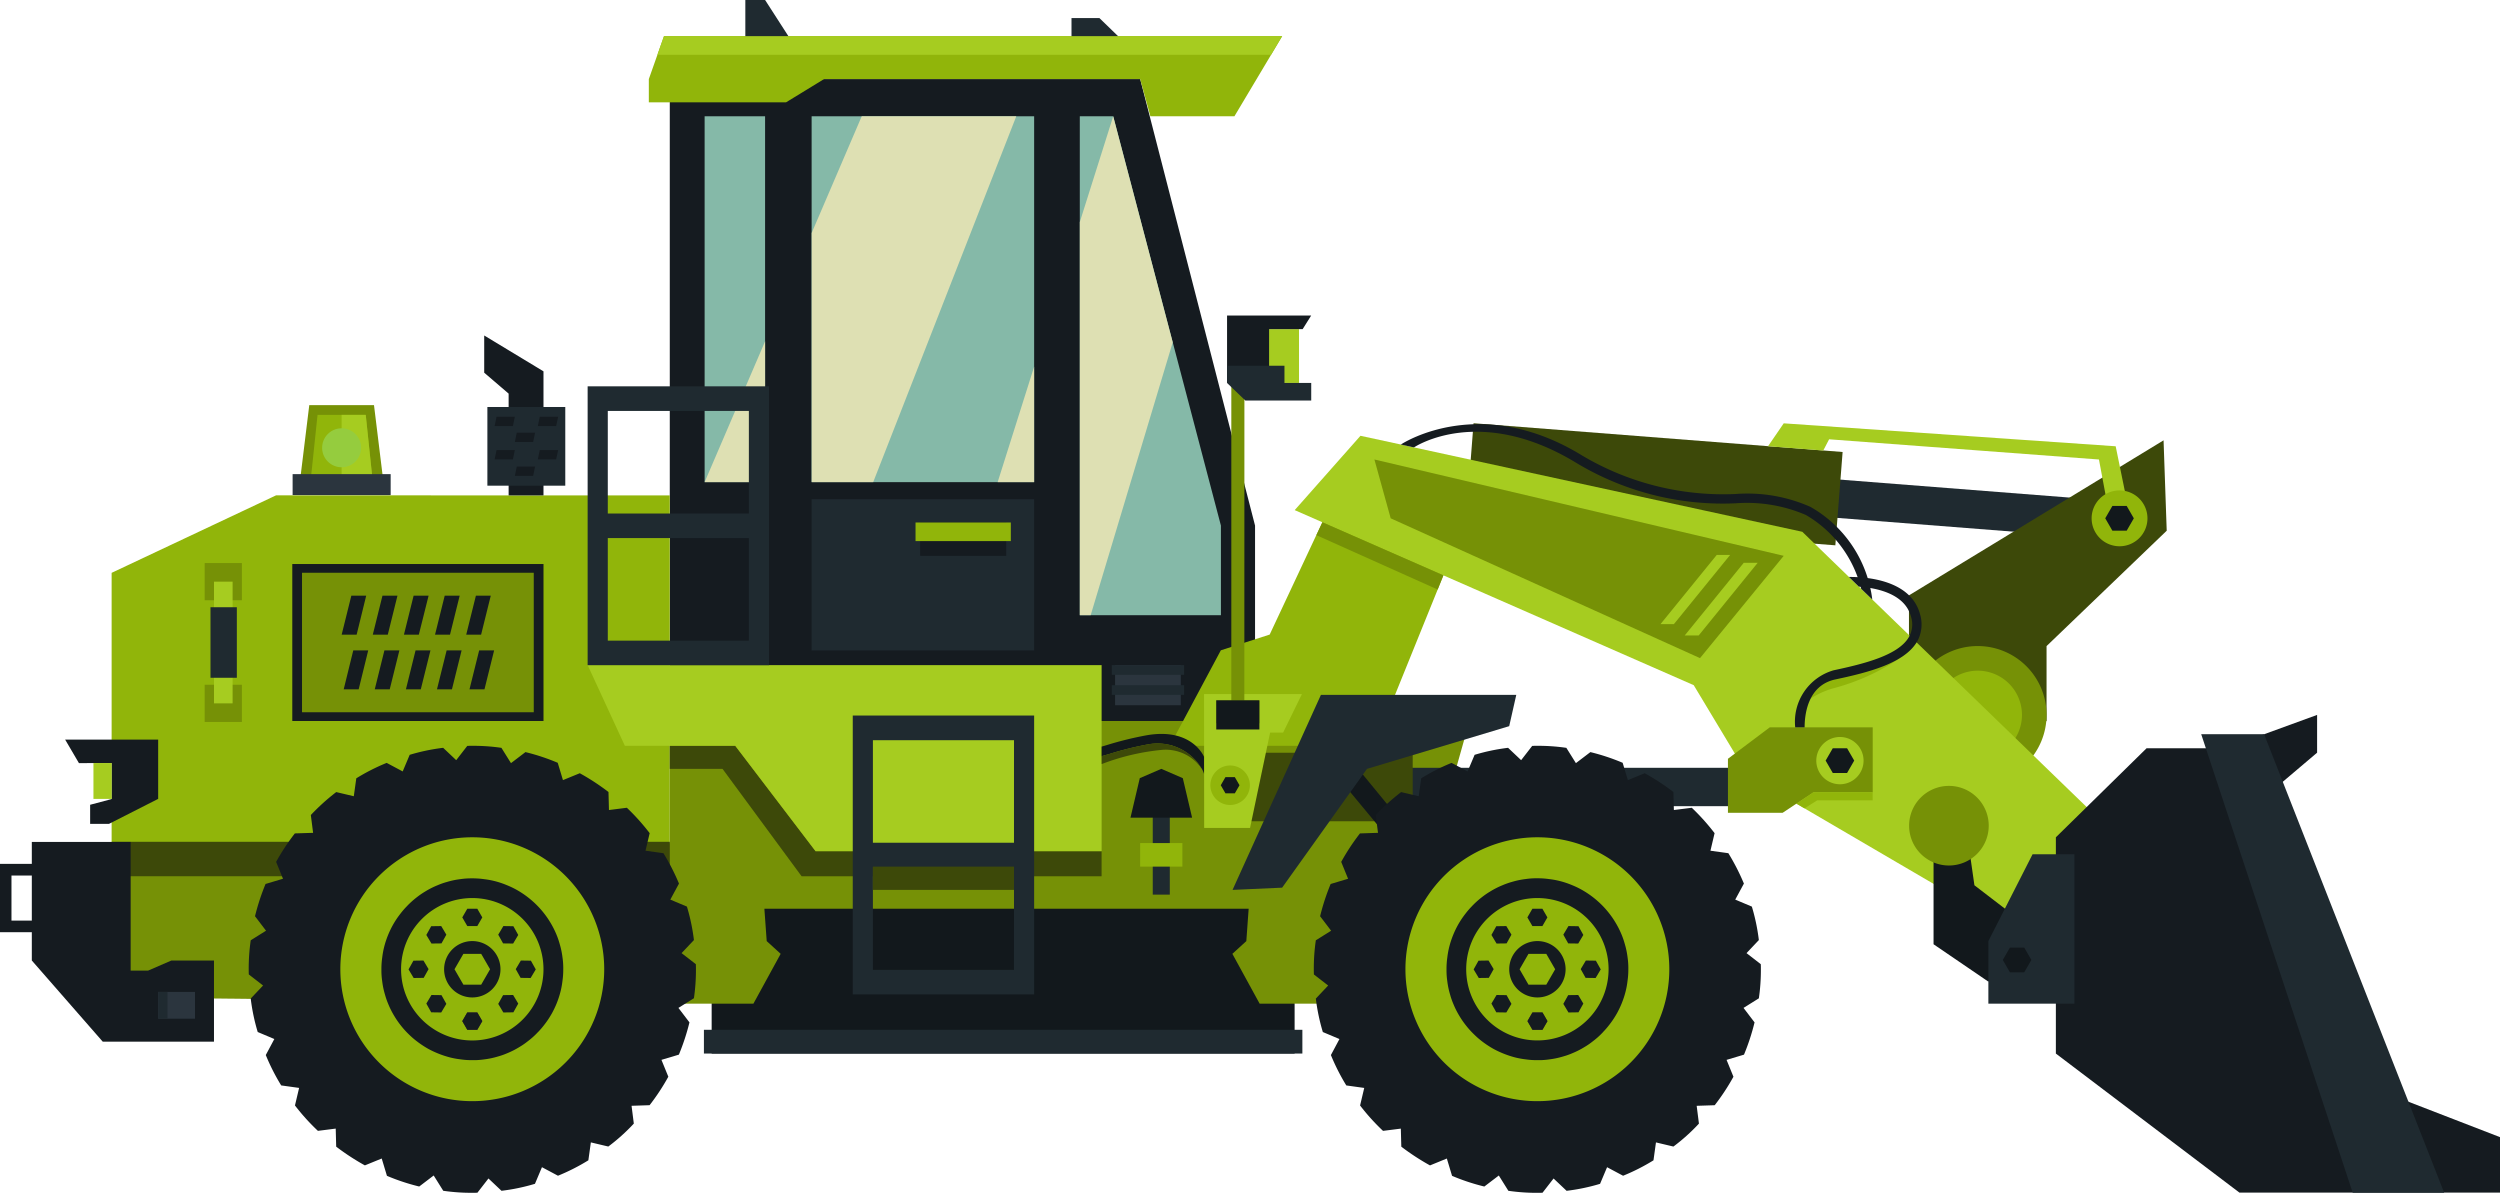
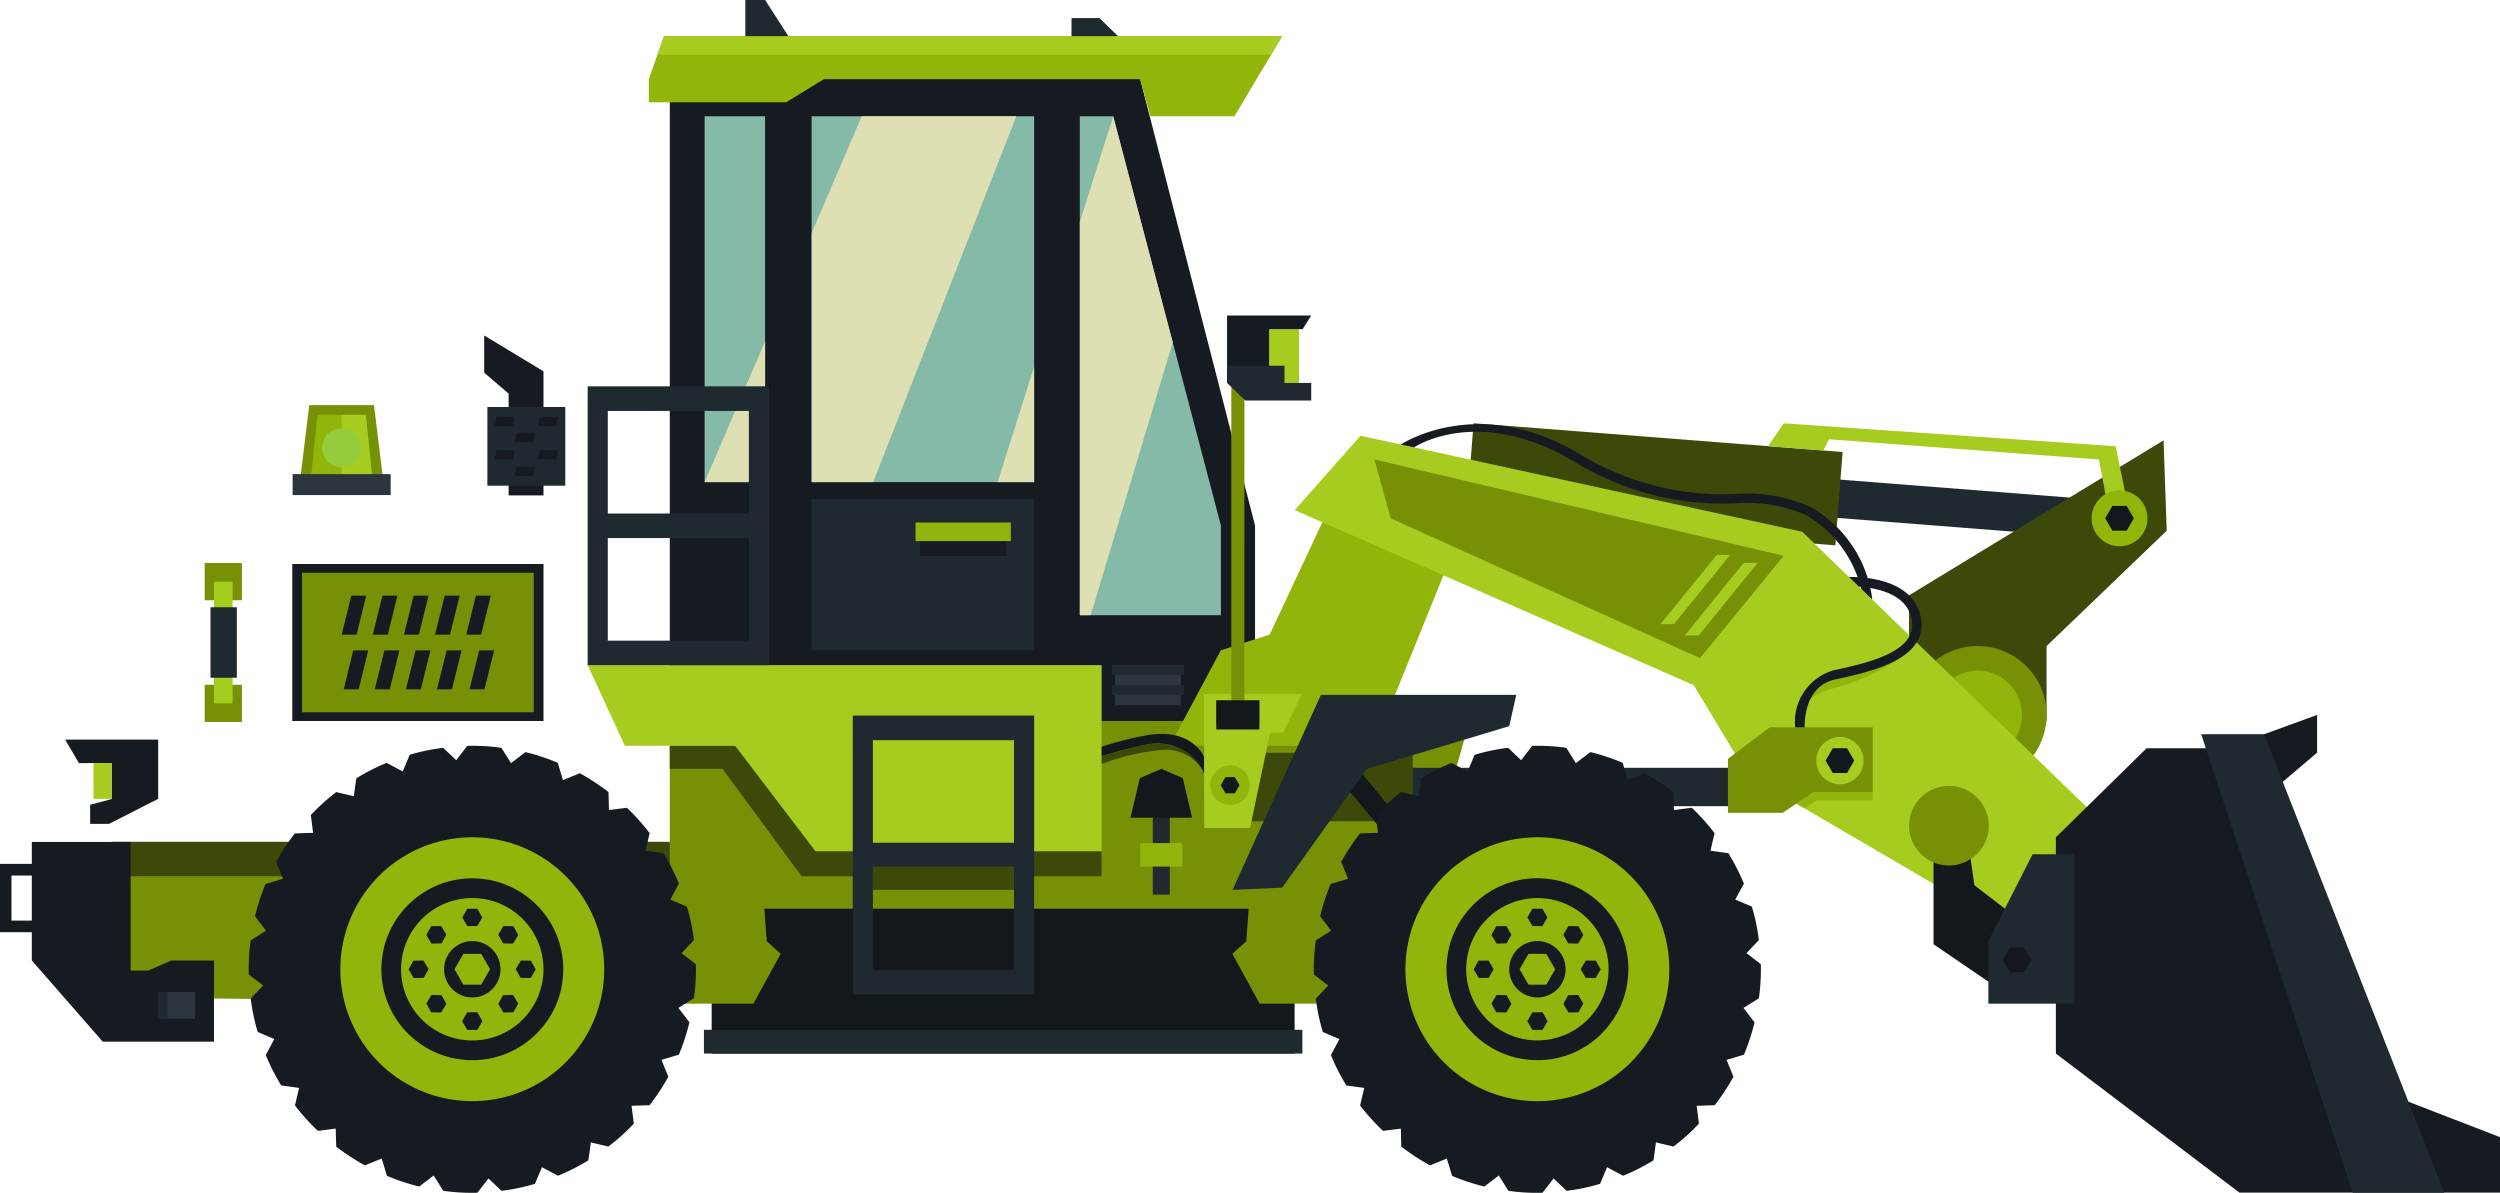
<svg xmlns="http://www.w3.org/2000/svg" id="Groupe_433" data-name="Groupe 433" width="130.744" height="62.377" viewBox="0 0 130.744 62.377">
  <defs>
    <clipPath id="clip-path">
      <rect id="Rectangle_207" data-name="Rectangle 207" width="130.744" height="62.377" fill="none" />
    </clipPath>
  </defs>
  <rect id="Rectangle_177" data-name="Rectangle 177" width="2.007" height="26.702" transform="matrix(0.078, -0.997, 0.997, 0.078, 82.611, 26.031)" fill="#1f2a30" />
  <path id="Tracé_440" data-name="Tracé 440" d="M167.815,44.265l-.112,1.44-.156,2-.112,1.44-19.3-1.5.379-4.885,15.4,1.2,2.89.224Z" transform="translate(-71.451 -20.626)" fill="#3d4909" />
  <path id="Tracé_441" data-name="Tracé 441" d="M200.056,59.164V55.246l6.284-6.034-.165-4.727L192.86,52.593v9.074Z" transform="translate(-93.026 -21.457)" fill="#3d4909" />
  <g id="Groupe_385" data-name="Groupe 385">
    <g id="Groupe_384" data-name="Groupe 384" clip-path="url(#clip-path)">
      <path id="Tracé_442" data-name="Tracé 442" d="M200.056,68.872a3.6,3.6,0,1,1-3.6-3.6,3.6,3.6,0,0,1,3.6,3.6" transform="translate(-93.026 -31.485)" fill="#769106" />
      <path id="Tracé_443" data-name="Tracé 443" d="M199.969,70.071a2.312,2.312,0,1,1-2.312-2.312,2.312,2.312,0,0,1,2.312,2.312" transform="translate(-94.225 -32.684)" fill="#91b50a" />
      <rect id="Rectangle_178" data-name="Rectangle 178" width="1.693" height="2.814" transform="translate(66.243 17.213)" fill="#a6cc20" />
      <path id="Tracé_444" data-name="Tracé 444" d="M67.667,38.641V7.989h24.6l6.008,23.352v7.3l-3.406,2.97-27.2-.051Z" transform="translate(-32.639 -3.854)" fill="#151b20" />
-       <path id="Tracé_445" data-name="Tracé 445" d="M40.467,50.051V68.236H11.278V54.1l8.6-4.053Z" transform="translate(-5.44 -24.142)" fill="#91b50a" />
      <rect id="Rectangle_179" data-name="Rectangle 179" width="30.487" height="8.676" transform="translate(37.218 46.423)" fill="#12181c" />
      <path id="Tracé_446" data-name="Tracé 446" d="M82.291,72.841,78.117,87.626h-6.8L69.89,85.018l.73-.666.122-1.693H45.415l.122,1.693.73.666-1.426,2.608H38.035l-.01-.049L11.277,87.3V79.229h29.19V72.841Z" transform="translate(-5.44 -35.135)" fill="#769106" />
      <rect id="Rectangle_180" data-name="Rectangle 180" width="29.19" height="1.801" transform="translate(5.838 44.024)" fill="#3d4909" />
      <path id="Tracé_447" data-name="Tracé 447" d="M67.667,76.554h2.759L74.56,82.17H90.25V80.861H75.29l-4.2-5.513H67.667Z" transform="translate(-32.639 -36.344)" fill="#3d4909" />
      <rect id="Rectangle_181" data-name="Rectangle 181" width="21.771" height="2.007" transform="translate(69.138 40.154)" fill="#1f2a30" />
      <rect id="Rectangle_182" data-name="Rectangle 182" width="10.581" height="3.584" transform="translate(63.3 39.366)" fill="#3d4909" />
      <path id="Tracé_448" data-name="Tracé 448" d="M134.469,76.891l4.054,4.889H139.9l-4.7-5.732Z" transform="translate(-64.861 -36.682)" fill="#12181c" />
      <path id="Tracé_449" data-name="Tracé 449" d="M156.012,88.556l-.8.5.577.757a11.6,11.6,0,0,1-.552,1.688l-.912.273.36.882a11.413,11.413,0,0,1-.98,1.489l-.943.031.118.931a9.849,9.849,0,0,1-1.334,1.2l-.913-.217-.13.937a10.628,10.628,0,0,1-1.589.807l-.838-.447-.366.869a10.251,10.251,0,0,1-1.75.366l-.682-.645-.577.744c-.087.006-.18.006-.267.006a10.246,10.246,0,0,1-1.52-.106l-.5-.8-.757.577a10.97,10.97,0,0,1-1.688-.559l-.273-.906-.881.36a12.262,12.262,0,0,1-1.5-.98l-.025-.944-.931.118a11.061,11.061,0,0,1-1.2-1.328l.217-.918-.937-.13a10.9,10.9,0,0,1-.806-1.589l.447-.838-.869-.366a10.3,10.3,0,0,1-.366-1.75l.645-.683-.745-.577c-.006-.087-.006-.18-.006-.267a10.252,10.252,0,0,1,.106-1.521l.8-.5-.577-.757a11.663,11.663,0,0,1,.552-1.688l.912-.273-.36-.882a11.411,11.411,0,0,1,.98-1.489l.944-.031-.118-.931a11.073,11.073,0,0,1,1.328-1.2l.919.217.13-.937a10.648,10.648,0,0,1,1.589-.807l.838.447.367-.869a10.3,10.3,0,0,1,1.75-.366l.683.646.577-.745c.086-.006.18-.006.267-.006a10.246,10.246,0,0,1,1.52.106l.5.8.757-.577a11.026,11.026,0,0,1,1.688.559l.273.906.881-.36a12.169,12.169,0,0,1,1.5.981l.025.943.937-.118a11.5,11.5,0,0,1,1.192,1.328l-.217.918.937.13a11.6,11.6,0,0,1,.813,1.589l-.453.838.869.366a10.35,10.35,0,0,1,.366,1.75l-.645.683.745.577c.006.087.006.18.006.267a10.245,10.245,0,0,1-.106,1.52" transform="translate(-64.03 -36.345)" fill="#151b20" />
      <path id="Tracé_450" data-name="Tracé 450" d="M148.889,84.59a6.9,6.9,0,1,0,6.9,6.9,6.9,6.9,0,0,0-6.9-6.9m3.437,10.186a4,4,0,0,1-.543.488,3.734,3.734,0,0,1-.424.292,4.31,4.31,0,0,1-.647.329,3.736,3.736,0,0,1-.49.172,4.2,4.2,0,0,1-.712.149,3.735,3.735,0,0,1-.512.04c-.036,0-.074,0-.109,0a4.15,4.15,0,0,1-.619-.043,4.325,4.325,0,0,1-.51-.091,5.068,5.068,0,0,1-1.157-.45,4.981,4.981,0,0,1-.608-.4,4.128,4.128,0,0,1-.389-.336,4.5,4.5,0,0,1-.487-.541,4.386,4.386,0,0,1-.293-.427,4.461,4.461,0,0,1-.329-.647,3.739,3.739,0,0,1-.171-.49,4.15,4.15,0,0,1-.149-.712,3.822,3.822,0,0,1-.04-.513c0-.035,0-.073,0-.109a4.143,4.143,0,0,1,.043-.619,4.309,4.309,0,0,1,.091-.51,4.763,4.763,0,0,1,.225-.687,4.905,4.905,0,0,1,.225-.47,4.626,4.626,0,0,1,.4-.606,4.067,4.067,0,0,1,.336-.391,4.5,4.5,0,0,1,.54-.488,4.086,4.086,0,0,1,.427-.293,4.33,4.33,0,0,1,.647-.328,3.773,3.773,0,0,1,.49-.172,4.244,4.244,0,0,1,.712-.149,3.9,3.9,0,0,1,.512-.04c.035,0,.074,0,.109,0a4.211,4.211,0,0,1,.619.043,4.319,4.319,0,0,1,.51.091,4.507,4.507,0,0,1,.687.227,4.376,4.376,0,0,1,.469.223,4.8,4.8,0,0,1,1,.735,4.683,4.683,0,0,1,.485.54,4.461,4.461,0,0,1,.293.427,4.693,4.693,0,0,1,.331.647,4.142,4.142,0,0,1,.169.49,4.2,4.2,0,0,1,.149.712,3.817,3.817,0,0,1,.04.513c0,.035,0,.073,0,.108a4.221,4.221,0,0,1-.043.619,4.3,4.3,0,0,1-.091.51,4.7,4.7,0,0,1-.225.687,5.025,5.025,0,0,1-.225.47,4.625,4.625,0,0,1-.4.606,4.136,4.136,0,0,1-.336.391" transform="translate(-68.488 -40.802)" fill="#91b50a" />
      <path id="Tracé_451" data-name="Tracé 451" d="M155.575,94.454a3.723,3.723,0,1,1-3.724-3.724,3.724,3.724,0,0,1,3.724,3.724" transform="translate(-71.45 -43.764)" fill="#91b50a" />
      <path id="Tracé_452" data-name="Tracé 452" d="M154.571,102.288l-.262.453.262.453h.524l.261-.453-.261-.453Z" transform="translate(-74.431 -49.339)" fill="#523a26" />
      <path id="Tracé_453" data-name="Tracé 453" d="M157.941,100.987l.268.45.524-.008.255-.457-.268-.449-.524.007Z" transform="translate(-76.183 -48.487)" fill="#151b20" />
      <path id="Tracé_454" data-name="Tracé 454" d="M159.7,97.491l.268-.45.524.008.255.457-.268.449-.524-.007Z" transform="translate(-77.032 -46.808)" fill="#151b20" />
      <path id="Tracé_455" data-name="Tracé 455" d="M155.1,102.288l.262.453-.262.453h-.524l-.261-.453.261-.453Z" transform="translate(-74.431 -49.339)" fill="#151b20" />
      <path id="Tracé_456" data-name="Tracé 456" d="M151.725,100.987l-.268.45-.524-.008-.255-.457.268-.449.524.007Z" transform="translate(-72.68 -48.487)" fill="#151b20" />
-       <path id="Tracé_457" data-name="Tracé 457" d="M149.927,97.491l-.268-.45-.524.008-.255.457.268.449.524-.007Z" transform="translate(-71.812 -46.808)" fill="#151b20" />
+       <path id="Tracé_457" data-name="Tracé 457" d="M149.927,97.491l-.268-.45-.524.008-.255.457.268.449.524-.007" transform="translate(-71.812 -46.808)" fill="#151b20" />
      <path id="Tracé_458" data-name="Tracé 458" d="M151.725,94.01l-.268-.45-.524.008-.255.457.268.449.524-.007Z" transform="translate(-72.68 -45.129)" fill="#151b20" />
      <path id="Tracé_459" data-name="Tracé 459" d="M154.571,92.715l-.262-.453.262-.453h.524l.261.453-.261.453Z" transform="translate(-74.431 -44.284)" fill="#151b20" />
      <path id="Tracé_460" data-name="Tracé 460" d="M157.941,94.01l.268-.45.524.008.255.457-.268.449-.524-.007Z" transform="translate(-76.183 -45.129)" fill="#151b20" />
      <path id="Tracé_461" data-name="Tracé 461" d="M155.422,96.55a1.474,1.474,0,1,1-1.474-1.474,1.474,1.474,0,0,1,1.474,1.474" transform="translate(-73.545 -45.86)" fill="#151b20" />
      <path id="Tracé_462" data-name="Tracé 462" d="M153.988,97.979l-.465-.806.465-.806h.931l.465.806-.465.806Z" transform="translate(-74.052 -46.483)" fill="#91b50a" />
      <path id="Tracé_463" data-name="Tracé 463" d="M48.406,88.556l-.8.5.577.757A11.6,11.6,0,0,1,47.63,91.5l-.912.273.36.882a11.412,11.412,0,0,1-.98,1.489l-.943.031.118.931a9.848,9.848,0,0,1-1.334,1.2l-.913-.217-.13.937a10.627,10.627,0,0,1-1.589.807l-.838-.447-.366.869a10.251,10.251,0,0,1-1.75.366l-.682-.645-.577.744c-.087.006-.18.006-.267.006a10.246,10.246,0,0,1-1.52-.106l-.5-.8-.757.577a10.969,10.969,0,0,1-1.688-.559l-.273-.906-.881.36a12.264,12.264,0,0,1-1.5-.98l-.025-.944-.931.118a11.061,11.061,0,0,1-1.2-1.328l.217-.918-.937-.13a10.9,10.9,0,0,1-.806-1.589l.447-.838-.869-.366a10.3,10.3,0,0,1-.366-1.75l.646-.683-.745-.577c-.006-.087-.006-.18-.006-.267a10.254,10.254,0,0,1,.106-1.521l.8-.5-.577-.757a11.664,11.664,0,0,1,.552-1.688l.912-.273-.36-.882a11.412,11.412,0,0,1,.98-1.489L28.5,79.9l-.118-.931a11.072,11.072,0,0,1,1.328-1.2l.919.217.13-.937a10.647,10.647,0,0,1,1.589-.807l.838.447.366-.869a10.3,10.3,0,0,1,1.75-.366l.683.646.577-.745c.086-.006.18-.006.267-.006a10.246,10.246,0,0,1,1.52.106l.5.8.757-.577a11.027,11.027,0,0,1,1.688.559l.273.906.881-.36a12.168,12.168,0,0,1,1.5.981l.025.943.937-.118a11.5,11.5,0,0,1,1.192,1.328l-.217.918.937.13a11.592,11.592,0,0,1,.813,1.589l-.453.838.869.366a10.351,10.351,0,0,1,.366,1.75l-.646.683.745.577c.006.087.006.18.006.267a10.246,10.246,0,0,1-.106,1.52" transform="translate(-12.126 -36.345)" fill="#151b20" />
      <path id="Tracé_464" data-name="Tracé 464" d="M41.283,84.59a6.9,6.9,0,1,0,6.9,6.9,6.9,6.9,0,0,0-6.9-6.9m3.437,10.186a4,4,0,0,1-.543.488,3.736,3.736,0,0,1-.424.292,4.31,4.31,0,0,1-.647.329,3.735,3.735,0,0,1-.49.172,4.2,4.2,0,0,1-.712.149,3.735,3.735,0,0,1-.512.04c-.036,0-.074,0-.109,0a4.15,4.15,0,0,1-.619-.043,4.324,4.324,0,0,1-.51-.091A5.068,5.068,0,0,1,39,95.665a4.982,4.982,0,0,1-.608-.4A4.126,4.126,0,0,1,38,94.93a4.5,4.5,0,0,1-.487-.541,4.3,4.3,0,0,1-.293-.427,4.462,4.462,0,0,1-.329-.647,3.817,3.817,0,0,1-.171-.49,4.149,4.149,0,0,1-.149-.712,3.824,3.824,0,0,1-.04-.513c0-.035,0-.073,0-.109a4.14,4.14,0,0,1,.043-.619,4.306,4.306,0,0,1,.091-.51,4.76,4.76,0,0,1,.225-.687,4.9,4.9,0,0,1,.225-.47,4.624,4.624,0,0,1,.4-.606,4.065,4.065,0,0,1,.336-.391,4.5,4.5,0,0,1,.54-.488,4.089,4.089,0,0,1,.427-.293,4.331,4.331,0,0,1,.647-.328,3.771,3.771,0,0,1,.49-.172,4.244,4.244,0,0,1,.712-.149,3.9,3.9,0,0,1,.512-.04c.035,0,.074,0,.109,0a4.21,4.21,0,0,1,.619.043,4.318,4.318,0,0,1,.51.091,4.507,4.507,0,0,1,.687.227,4.377,4.377,0,0,1,.47.223,4.8,4.8,0,0,1,1,.735,4.682,4.682,0,0,1,.485.54,4.46,4.46,0,0,1,.293.427,4.7,4.7,0,0,1,.331.647,4.144,4.144,0,0,1,.169.49,4.2,4.2,0,0,1,.149.712,3.82,3.82,0,0,1,.04.513c0,.035,0,.073,0,.108a4.222,4.222,0,0,1-.043.619,4.306,4.306,0,0,1-.091.51,4.7,4.7,0,0,1-.225.687,5.025,5.025,0,0,1-.225.47,4.623,4.623,0,0,1-.4.606,4.14,4.14,0,0,1-.336.391" transform="translate(-16.584 -40.802)" fill="#91b50a" />
      <path id="Tracé_465" data-name="Tracé 465" d="M47.969,94.454a3.724,3.724,0,1,1-3.724-3.724,3.724,3.724,0,0,1,3.724,3.724" transform="translate(-19.546 -43.764)" fill="#91b50a" />
      <path id="Tracé_466" data-name="Tracé 466" d="M46.965,102.288l-.262.453.262.453h.524l.261-.453-.261-.453Z" transform="translate(-22.527 -49.339)" fill="#523a26" />
      <path id="Tracé_467" data-name="Tracé 467" d="M50.335,100.987l.268.45.524-.008.255-.457-.268-.449-.524.007Z" transform="translate(-24.279 -48.487)" fill="#151b20" />
      <path id="Tracé_468" data-name="Tracé 468" d="M52.1,97.491l.268-.45.524.008.255.457-.268.449-.524-.007Z" transform="translate(-25.128 -46.808)" fill="#151b20" />
      <path id="Tracé_469" data-name="Tracé 469" d="M47.489,102.288l.262.453-.262.453h-.524l-.261-.453.261-.453Z" transform="translate(-22.528 -49.339)" fill="#151b20" />
      <path id="Tracé_470" data-name="Tracé 470" d="M44.119,100.987l-.268.45-.524-.008-.255-.457.268-.449.524.007Z" transform="translate(-20.776 -48.487)" fill="#151b20" />
      <path id="Tracé_471" data-name="Tracé 471" d="M42.321,97.491l-.268-.45-.524.008-.255.457.268.449.524-.007Z" transform="translate(-19.908 -46.808)" fill="#151b20" />
      <path id="Tracé_472" data-name="Tracé 472" d="M44.119,94.01l-.268-.45-.524.008-.255.457.268.449.524-.007Z" transform="translate(-20.776 -45.129)" fill="#151b20" />
      <path id="Tracé_473" data-name="Tracé 473" d="M46.965,92.715l-.262-.453.262-.453h.524l.261.453-.261.453Z" transform="translate(-22.527 -44.284)" fill="#151b20" />
      <path id="Tracé_474" data-name="Tracé 474" d="M50.335,94.01l.268-.45.524.008.255.457-.268.449-.524-.007Z" transform="translate(-24.279 -45.129)" fill="#151b20" />
      <path id="Tracé_475" data-name="Tracé 475" d="M47.816,96.55a1.474,1.474,0,1,1-1.474-1.474,1.474,1.474,0,0,1,1.474,1.474" transform="translate(-21.642 -45.86)" fill="#151b20" />
      <path id="Tracé_476" data-name="Tracé 476" d="M46.382,97.979l-.465-.806.465-.806h.931l.465.806-.465.806Z" transform="translate(-22.148 -46.483)" fill="#91b50a" />
      <path id="Tracé_477" data-name="Tracé 477" d="M34.177,40.931H30.792L30.306,44.9h4.358Z" transform="translate(-14.618 -19.743)" fill="#769106" />
      <path id="Tracé_478" data-name="Tracé 478" d="M34.264,41.913H31.744l-.362,3.443h3.243Z" transform="translate(-15.137 -20.217)" fill="#91b50a" />
      <path id="Tracé_479" data-name="Tracé 479" d="M34.515,41.913v3.465l1.622-.021-.362-3.443Z" transform="translate(-16.648 -20.217)" fill="#a6cc20" />
      <rect id="Rectangle_183" data-name="Rectangle 183" width="5.128" height="1.095" transform="translate(15.303 24.796)" fill="#2b353e" />
      <path id="Tracé_480" data-name="Tracé 480" d="M34.584,44.29a1.019,1.019,0,1,1-1.019-1.019,1.019,1.019,0,0,1,1.019,1.019" transform="translate(-15.699 -20.872)" fill="#95cc3e" />
      <rect id="Rectangle_184" data-name="Rectangle 184" width="31.298" height="1.242" transform="translate(36.813 53.856)" fill="#1f2a30" />
      <path id="Tracé_481" data-name="Tracé 481" d="M86.25,67.2v9.73H71.29l-4.2-5.512H61.317L59.371,67.2Z" transform="translate(-28.638 -32.415)" fill="#a6cc20" />
      <path id="Tracé_482" data-name="Tracé 482" d="M94.585,72.293H86.153V86.876h9.486V72.293Zm0,13.3H87.207V80.229h7.379Zm0-6.648H87.207V73.58h7.379Z" transform="translate(-41.556 -34.871)" fill="#1f2a30" />
      <rect id="Rectangle_185" data-name="Rectangle 185" width="1.946" height="1.946" transform="translate(10.704 35.811)" fill="#769106" />
      <rect id="Rectangle_186" data-name="Rectangle 186" width="1.946" height="1.946" transform="translate(10.704 29.446)" fill="#769106" />
      <rect id="Rectangle_187" data-name="Rectangle 187" width="0.973" height="6.365" transform="translate(11.191 30.419)" fill="#a6cc20" />
      <rect id="Rectangle_188" data-name="Rectangle 188" width="1.378" height="3.689" transform="translate(11.008 31.757)" fill="#1f2a30" />
      <rect id="Rectangle_189" data-name="Rectangle 189" width="13.138" height="8.209" transform="translate(15.286 29.497)" fill="#151b20" />
      <rect id="Rectangle_190" data-name="Rectangle 190" width="12.119" height="7.295" transform="translate(15.795 29.954)" fill="#769106" />
      <path id="Tracé_483" data-name="Tracé 483" d="M35.8,60.182,35.3,62.22h-.783l.506-2.039Z" transform="translate(-16.649 -29.029)" fill="#151b20" />
      <path id="Tracé_484" data-name="Tracé 484" d="M38.953,60.182l-.506,2.039h-.784l.506-2.039Z" transform="translate(-18.167 -29.029)" fill="#151b20" />
      <path id="Tracé_485" data-name="Tracé 485" d="M42.1,60.182,41.59,62.22h-.779l.506-2.039Z" transform="translate(-19.686 -29.029)" fill="#151b20" />
      <path id="Tracé_486" data-name="Tracé 486" d="M45.24,60.182l-.506,2.039h-.783l.506-2.039Z" transform="translate(-21.2 -29.029)" fill="#151b20" />
      <path id="Tracé_487" data-name="Tracé 487" d="M35.218,65.708H36L35.5,67.746h-.783Z" transform="translate(-16.743 -31.694)" fill="#151b20" />
      <path id="Tracé_488" data-name="Tracé 488" d="M38.366,65.708h.783l-.506,2.038H37.86Z" transform="translate(-18.262 -31.694)" fill="#151b20" />
      <path id="Tracé_489" data-name="Tracé 489" d="M41.514,65.708h.779l-.506,2.038h-.778Z" transform="translate(-19.781 -31.694)" fill="#151b20" />
      <path id="Tracé_490" data-name="Tracé 490" d="M44.653,65.708h.783l-.506,2.038h-.783Z" transform="translate(-21.295 -31.694)" fill="#151b20" />
      <path id="Tracé_491" data-name="Tracé 491" d="M47.938,65.708h.783l-.506,2.038h-.783Z" transform="translate(-22.879 -31.694)" fill="#151b20" />
      <path id="Tracé_492" data-name="Tracé 492" d="M48.384,60.182l-.506,2.039H47.1l.506-2.039Z" transform="translate(-22.718 -29.029)" fill="#151b20" />
      <path id="Tracé_493" data-name="Tracé 493" d="M8.961,91.261l-1.216.527H6.833v-6.73H1.664v1.148H0v3.575H1.664v1.479l3.709,4.244h5.818V91.261ZM.6,86.815H1.664v2.359H.6Z" transform="translate(0 -41.028)" fill="#151b20" />
      <path id="Tracé_494" data-name="Tracé 494" d="M6.582,74.721h4.865v3.1L8.872,79.13H7.889v-1l1.125-.3V75.945l-1.71.007Z" transform="translate(-3.175 -36.042)" fill="#151b20" />
      <rect id="Rectangle_191" data-name="Rectangle 191" width="0.952" height="1.876" transform="translate(4.887 39.905)" fill="#a6cc20" />
      <rect id="Rectangle_192" data-name="Rectangle 192" width="1.926" height="1.399" transform="translate(8.272 51.875)" fill="#2b353e" />
      <rect id="Rectangle_193" data-name="Rectangle 193" width="0.487" height="1.399" transform="translate(8.272 51.875)" fill="#1f2a30" />
      <rect id="Rectangle_194" data-name="Rectangle 194" width="0.892" height="4.946" transform="translate(60.286 41.841)" fill="#1f2a30" />
      <path id="Tracé_495" data-name="Tracé 495" d="M117.433,80.231H114.21l.487-2.067,1.125-.487,1.125.487Z" transform="translate(-55.089 -37.468)" fill="#12181c" />
      <rect id="Rectangle_195" data-name="Rectangle 195" width="2.209" height="1.231" transform="translate(59.627 44.091)" fill="#91b50a" />
      <rect id="Rectangle_196" data-name="Rectangle 196" width="7.379" height="1.216" transform="translate(45.651 45.323)" fill="#3d4909" />
      <rect id="Rectangle_197" data-name="Rectangle 197" width="3.162" height="19.134" transform="translate(36.85 6.081)" fill="#85b9a8" />
      <rect id="Rectangle_198" data-name="Rectangle 198" width="11.637" height="19.134" transform="translate(42.446 6.081)" fill="#85b9a8" />
      <path id="Tracé_496" data-name="Tracé 496" d="M116.471,33.154v4.685h-7.38V11.748h1.747l3.114,11.822Z" transform="translate(-52.62 -5.667)" fill="#85b9a8" />
      <rect id="Rectangle_199" data-name="Rectangle 199" width="11.638" height="7.906" transform="translate(42.445 26.109)" fill="#1f2a30" />
      <rect id="Rectangle_200" data-name="Rectangle 200" width="4.503" height="1.743" transform="translate(48.121 27.325)" fill="#151b20" />
      <rect id="Rectangle_201" data-name="Rectangle 201" width="4.984" height="0.973" transform="translate(47.88 27.325)" fill="#91b50a" />
      <path id="Tracé_497" data-name="Tracé 497" d="M65.55,5.895V7.111h7.176l1.987-1.216H91.245L91.78,7.84h4.395l2.5-4.193H66.344Z" transform="translate(-31.618 -1.759)" fill="#91b50a" />
      <path id="Tracé_498" data-name="Tracé 498" d="M66.416,4.626h32.09l.582-.978H66.762Z" transform="translate(-32.036 -1.759)" fill="#a6cc20" />
      <path id="Tracé_499" data-name="Tracé 499" d="M52.023,42.257V35.768l-3.1-1.875v1.946L50.2,36.933v5.323Z" transform="translate(-23.6 -16.348)" fill="#151b20" />
      <rect id="Rectangle_202" data-name="Rectangle 202" width="4.074" height="4.115" transform="translate(25.489 21.285)" fill="#1f2a30" />
      <path id="Tracé_500" data-name="Tracé 500" d="M50.927,42.592H49.97l.1-.487h.958Z" transform="translate(-24.103 -20.31)" fill="#151b20" />
      <path id="Tracé_501" data-name="Tracé 501" d="M52.973,44.2h-.958l.1-.487h.958Z" transform="translate(-25.09 -21.084)" fill="#151b20" />
      <path id="Tracé_502" data-name="Tracé 502" d="M52.973,47.624h-.958l.1-.487h.958Z" transform="translate(-25.09 -22.737)" fill="#151b20" />
      <path id="Tracé_503" data-name="Tracé 503" d="M50.927,45.96H49.97l.1-.487h.958Z" transform="translate(-24.103 -21.934)" fill="#151b20" />
      <path id="Tracé_504" data-name="Tracé 504" d="M55.294,42.592h-.958l.1-.487H55.4Z" transform="translate(-26.209 -20.31)" fill="#151b20" />
      <path id="Tracé_505" data-name="Tracé 505" d="M55.294,45.96h-.958l.1-.487H55.4Z" transform="translate(-26.209 -21.934)" fill="#151b20" />
      <rect id="Rectangle_203" data-name="Rectangle 203" width="3.436" height="2.095" transform="translate(58.317 34.787)" fill="#2b353e" />
      <rect id="Rectangle_204" data-name="Rectangle 204" width="3.78" height="0.504" transform="translate(58.145 34.787)" fill="#1f2a30" />
      <rect id="Rectangle_205" data-name="Rectangle 205" width="3.78" height="0.504" transform="translate(58.145 35.835)" fill="#1f2a30" />
      <path id="Tracé_506" data-name="Tracé 506" d="M118.185,62.194h10.7L134.6,48.077H127.3l-3.892,8.3-2.554.822Z" transform="translate(-57.007 -23.19)" fill="#91b50a" />
      <path id="Tracé_507" data-name="Tracé 507" d="M178.211,70.619h-8.6L154.5,61.779l-2.832-4.71L130.8,47.914l3.439-3.887,2.116.457.569.127.116.024,20.306,4.412,3.079,2.982.584.564,14.6,14.132Z" transform="translate(-63.09 -21.236)" fill="#a6cc20" />
      <path id="Tracé_508" data-name="Tracé 508" d="M127.116,80.284l4.438-6.213,7.438-2.233.37-1.638H129.145l-4.622,10.2Z" transform="translate(-60.064 -33.861)" fill="#1f2a30" />
      <path id="Tracé_509" data-name="Tracé 509" d="M121.645,70.12h5.119l-.984,2.014H125.1l-1.049,4.987h-2.4Z" transform="translate(-58.676 -33.822)" fill="#a6cc20" />
      <path id="Tracé_510" data-name="Tracé 510" d="M124.35,78.369a1.033,1.033,0,1,1-1.033-1.033,1.033,1.033,0,0,1,1.033,1.033" transform="translate(-58.984 -37.303)" fill="#91b50a" />
      <path id="Tracé_511" data-name="Tracé 511" d="M123.578,79.36l-.245-.424.245-.424h.49l.245.424-.245.424Z" transform="translate(-59.49 -37.87)" fill="#12181c" />
      <path id="Tracé_512" data-name="Tracé 512" d="M124.35,33.253l-.685.312v19.1h-.787v1.2h2.255v-1.2h-.787Z" transform="translate(-59.27 -16.04)" fill="#769106" />
      <rect id="Rectangle_206" data-name="Rectangle 206" width="2.255" height="1.525" transform="translate(63.608 36.625)" fill="#12181c" />
      <path id="Tracé_513" data-name="Tracé 513" d="M123.968,35.4V31.875h4.4l-.446.713h-1.755v1.973Z" transform="translate(-59.796 -15.375)" fill="#151b20" />
      <path id="Tracé_514" data-name="Tracé 514" d="M123.968,37.849l.956.919h3.446v-.919h-1.4v-.9l-3,0Z" transform="translate(-59.796 -17.821)" fill="#1f2a30" />
      <path id="Tracé_515" data-name="Tracé 515" d="M182.139,73.48v3.4h-3.1l-1.61,1.07h-2.861V75.125l2.189-1.645Z" transform="translate(-84.201 -35.443)" fill="#769106" />
      <path id="Tracé_516" data-name="Tracé 516" d="M185.97,75.694a1.236,1.236,0,1,1-1.237-1.237,1.237,1.237,0,0,1,1.237,1.237" transform="translate(-88.51 -35.914)" fill="#a6cc20" />
      <path id="Tracé_517" data-name="Tracé 517" d="M184.815,76.89l-.374-.648.374-.647h.747l.374.647-.374.648Z" transform="translate(-88.965 -36.464)" fill="#12181c" />
      <path id="Tracé_518" data-name="Tracé 518" d="M207.7,78.626l4.743-4.656h4.135l4.784-1.745V74.2l-1.946,1.65,6.649,16.577,4.865,1.881v2.9H217.3L207.7,89.936Z" transform="translate(-100.183 -34.837)" fill="#151b20" />
      <path id="Tracé_519" data-name="Tracé 519" d="M235.094,98.156l-9.419-23.98h-3.288l7.923,23.98Z" transform="translate(-107.269 -35.779)" fill="#1f2a30" />
      <path id="Tracé_520" data-name="Tracé 520" d="M197.543,47.588l-1.095-.146-.521-2.785L181.815,43.6l-.306.589-2.89-.224.823-1.2,17.36,1.2Z" transform="translate(-86.157 -20.626)" fill="#a6cc20" />
      <path id="Tracé_521" data-name="Tracé 521" d="M214.235,51.006a1.46,1.46,0,1,1-1.459-1.459,1.459,1.459,0,0,1,1.459,1.459" transform="translate(-101.928 -23.899)" fill="#91b50a" />
      <path id="Tracé_522" data-name="Tracé 522" d="M213.065,52.41l-.374-.648.374-.647h.747l.374.647-.374.648Z" transform="translate(-102.592 -24.656)" fill="#12181c" />
      <path id="Tracé_523" data-name="Tracé 523" d="M198.211,90.947l-2.867-1.956V82.117l1.732.952.405,2.838,2.98,2.285Z" transform="translate(-94.224 -39.609)" fill="#12181c" />
      <path id="Tracé_524" data-name="Tracé 524" d="M205.383,94.121h-4.5V90.846l2.311-4.539h2.189Z" transform="translate(-96.896 -41.63)" fill="#1f2a30" />
      <path id="Tracé_525" data-name="Tracé 525" d="M197.04,81.48a2.082,2.082,0,1,1-2.082-2.082,2.082,2.082,0,0,1,2.082,2.082" transform="translate(-93.034 -38.298)" fill="#769106" />
      <path id="Tracé_526" data-name="Tracé 526" d="M202.715,97.029l-.374-.648.374-.647h.747l.374.647-.374.648Z" transform="translate(-97.6 -46.178)" fill="#12181c" />
      <path id="Tracé_527" data-name="Tracé 527" d="M138.855,46.422l.852,3.077,16.176,7.312,4.378-5.351Z" transform="translate(-66.977 -22.392)" fill="#769106" />
      <path id="Tracé_528" data-name="Tracé 528" d="M170.936,60.66h-.73l3.086-3.8h.73Z" transform="translate(-82.099 -27.427)" fill="#a6cc20" />
      <path id="Tracé_529" data-name="Tracé 529" d="M168.462,59.684h-.7l2.941-3.619h.7Z" transform="translate(-80.922 -27.043)" fill="#a6cc20" />
-       <path id="Tracé_530" data-name="Tracé 530" d="M133.309,52.766l6.326,2.775-.3.742-6.342-2.843Z" transform="translate(-64.15 -25.452)" fill="#769106" />
      <path id="Tracé_531" data-name="Tracé 531" d="M185.479,80.052v.418h-2.9l-.665.418-.423-.248.886-.588Z" transform="translate(-87.543 -38.613)" fill="#91b50a" />
      <path id="Tracé_532" data-name="Tracé 532" d="M74.351,34.482v7.366H71.188Z" transform="translate(-34.338 -16.633)" fill="#dee0b3" />
      <path id="Tracé_533" data-name="Tracé 533" d="M92.7,11.748,85.217,30.882H82V17.849l2.617-6.1Z" transform="translate(-39.551 -5.667)" fill="#dee0b3" />
      <path id="Tracé_534" data-name="Tracé 534" d="M102.7,37.048v6.037h-1.907Z" transform="translate(-48.618 -17.87)" fill="#dee0b3" />
      <path id="Tracé_535" data-name="Tracé 535" d="M113.951,23.57,109.66,37.839h-.569V17.28l1.747-5.531Z" transform="translate(-52.62 -5.667)" fill="#dee0b3" />
      <path id="Tracé_536" data-name="Tracé 536" d="M67.8,39.03H59.368V53.613h9.486V39.03Zm0,13.3H60.422V46.966H67.8Zm0-6.648H60.422V40.317H67.8Z" transform="translate(-28.636 -18.826)" fill="#1f2a30" />
      <path id="Tracé_537" data-name="Tracé 537" d="M75.3,1.888V0h1.034l1.216,1.888Z" transform="translate(-36.321)" fill="#1f2a30" />
      <path id="Tracé_538" data-name="Tracé 538" d="M108.253,2.768V1.824h1.459l.973.944Z" transform="translate(-52.216 -0.88)" fill="#1f2a30" />
      <path id="Tracé_539" data-name="Tracé 539" d="M166.185,52.028l-.584-.564a6.177,6.177,0,0,0-2.895-3.863,7.815,7.815,0,0,0-3.677-.608,14.853,14.853,0,0,1-8.28-2.087c-5.1-3.133-8.5-.861-8.534-.837l-.116-.024-.57-.127c.185-.122,4.2-2.666,9.477.574a14.46,14.46,0,0,0,8.032,2.014,8.139,8.139,0,0,1,3.906.671,6.483,6.483,0,0,1,3.24,4.85" transform="translate(-68.267 -20.671)" fill="#151b20" />
      <path id="Tracé_540" data-name="Tracé 540" d="M141.526,44.91l.569.126-.574-.122a0,0,0,0,0,0,0" transform="translate(-68.263 -21.662)" fill="#1f2a30" />
      <path id="Tracé_541" data-name="Tracé 541" d="M116.652,75.333v.9a1.062,1.062,0,0,0-.17-.35,2.685,2.685,0,0,0-2.724-1.2,16.652,16.652,0,0,0-2.048.506c-.141.039-.282.082-.413.116v-.5c.092-.029.185-.053.277-.083a17.712,17.712,0,0,1,2.107-.516c2.345-.394,2.963,1.114,2.972,1.134" transform="translate(-53.684 -35.758)" fill="#12181c" />
      <path id="Tracé_542" data-name="Tracé 542" d="M182.081,68.928a4.41,4.41,0,0,1,1.6-.852,11.384,11.384,0,0,0,3.5-1.583s-3.509,1.039-3.942,1.036-1.161,1.4-1.161,1.4" transform="translate(-87.827 -32.073)" fill="#91b50a" />
      <path id="Tracé_543" data-name="Tracé 543" d="M187.717,61.708c-.676,1.1-2.544,1.576-4.242,1.936-1.435.3-1.615,1.8-1.615,2.506h-.492a2.8,2.8,0,0,1,2.01-2.983c1.6-.34,3.352-.778,3.921-1.712a1.328,1.328,0,0,0,.122-1.1c-.321-1.192-1.781-1.493-2.724-1.562l-.521-.506c.9-.01,3.23.151,3.717,1.936a1.845,1.845,0,0,1-.175,1.489" transform="translate(-87.483 -28.113)" fill="#151b20" />
      <path id="Tracé_544" data-name="Tracé 544" d="M116.5,76.38a2.3,2.3,0,0,0-2-.942,11.943,11.943,0,0,0-3.2.747v-.418c.131-.034.272-.078.414-.117a16.622,16.622,0,0,1,2.048-.506,2.685,2.685,0,0,1,2.724,1.2Z" transform="translate(-53.684 -36.226)" fill="#3d4909" />
    </g>
  </g>
</svg>